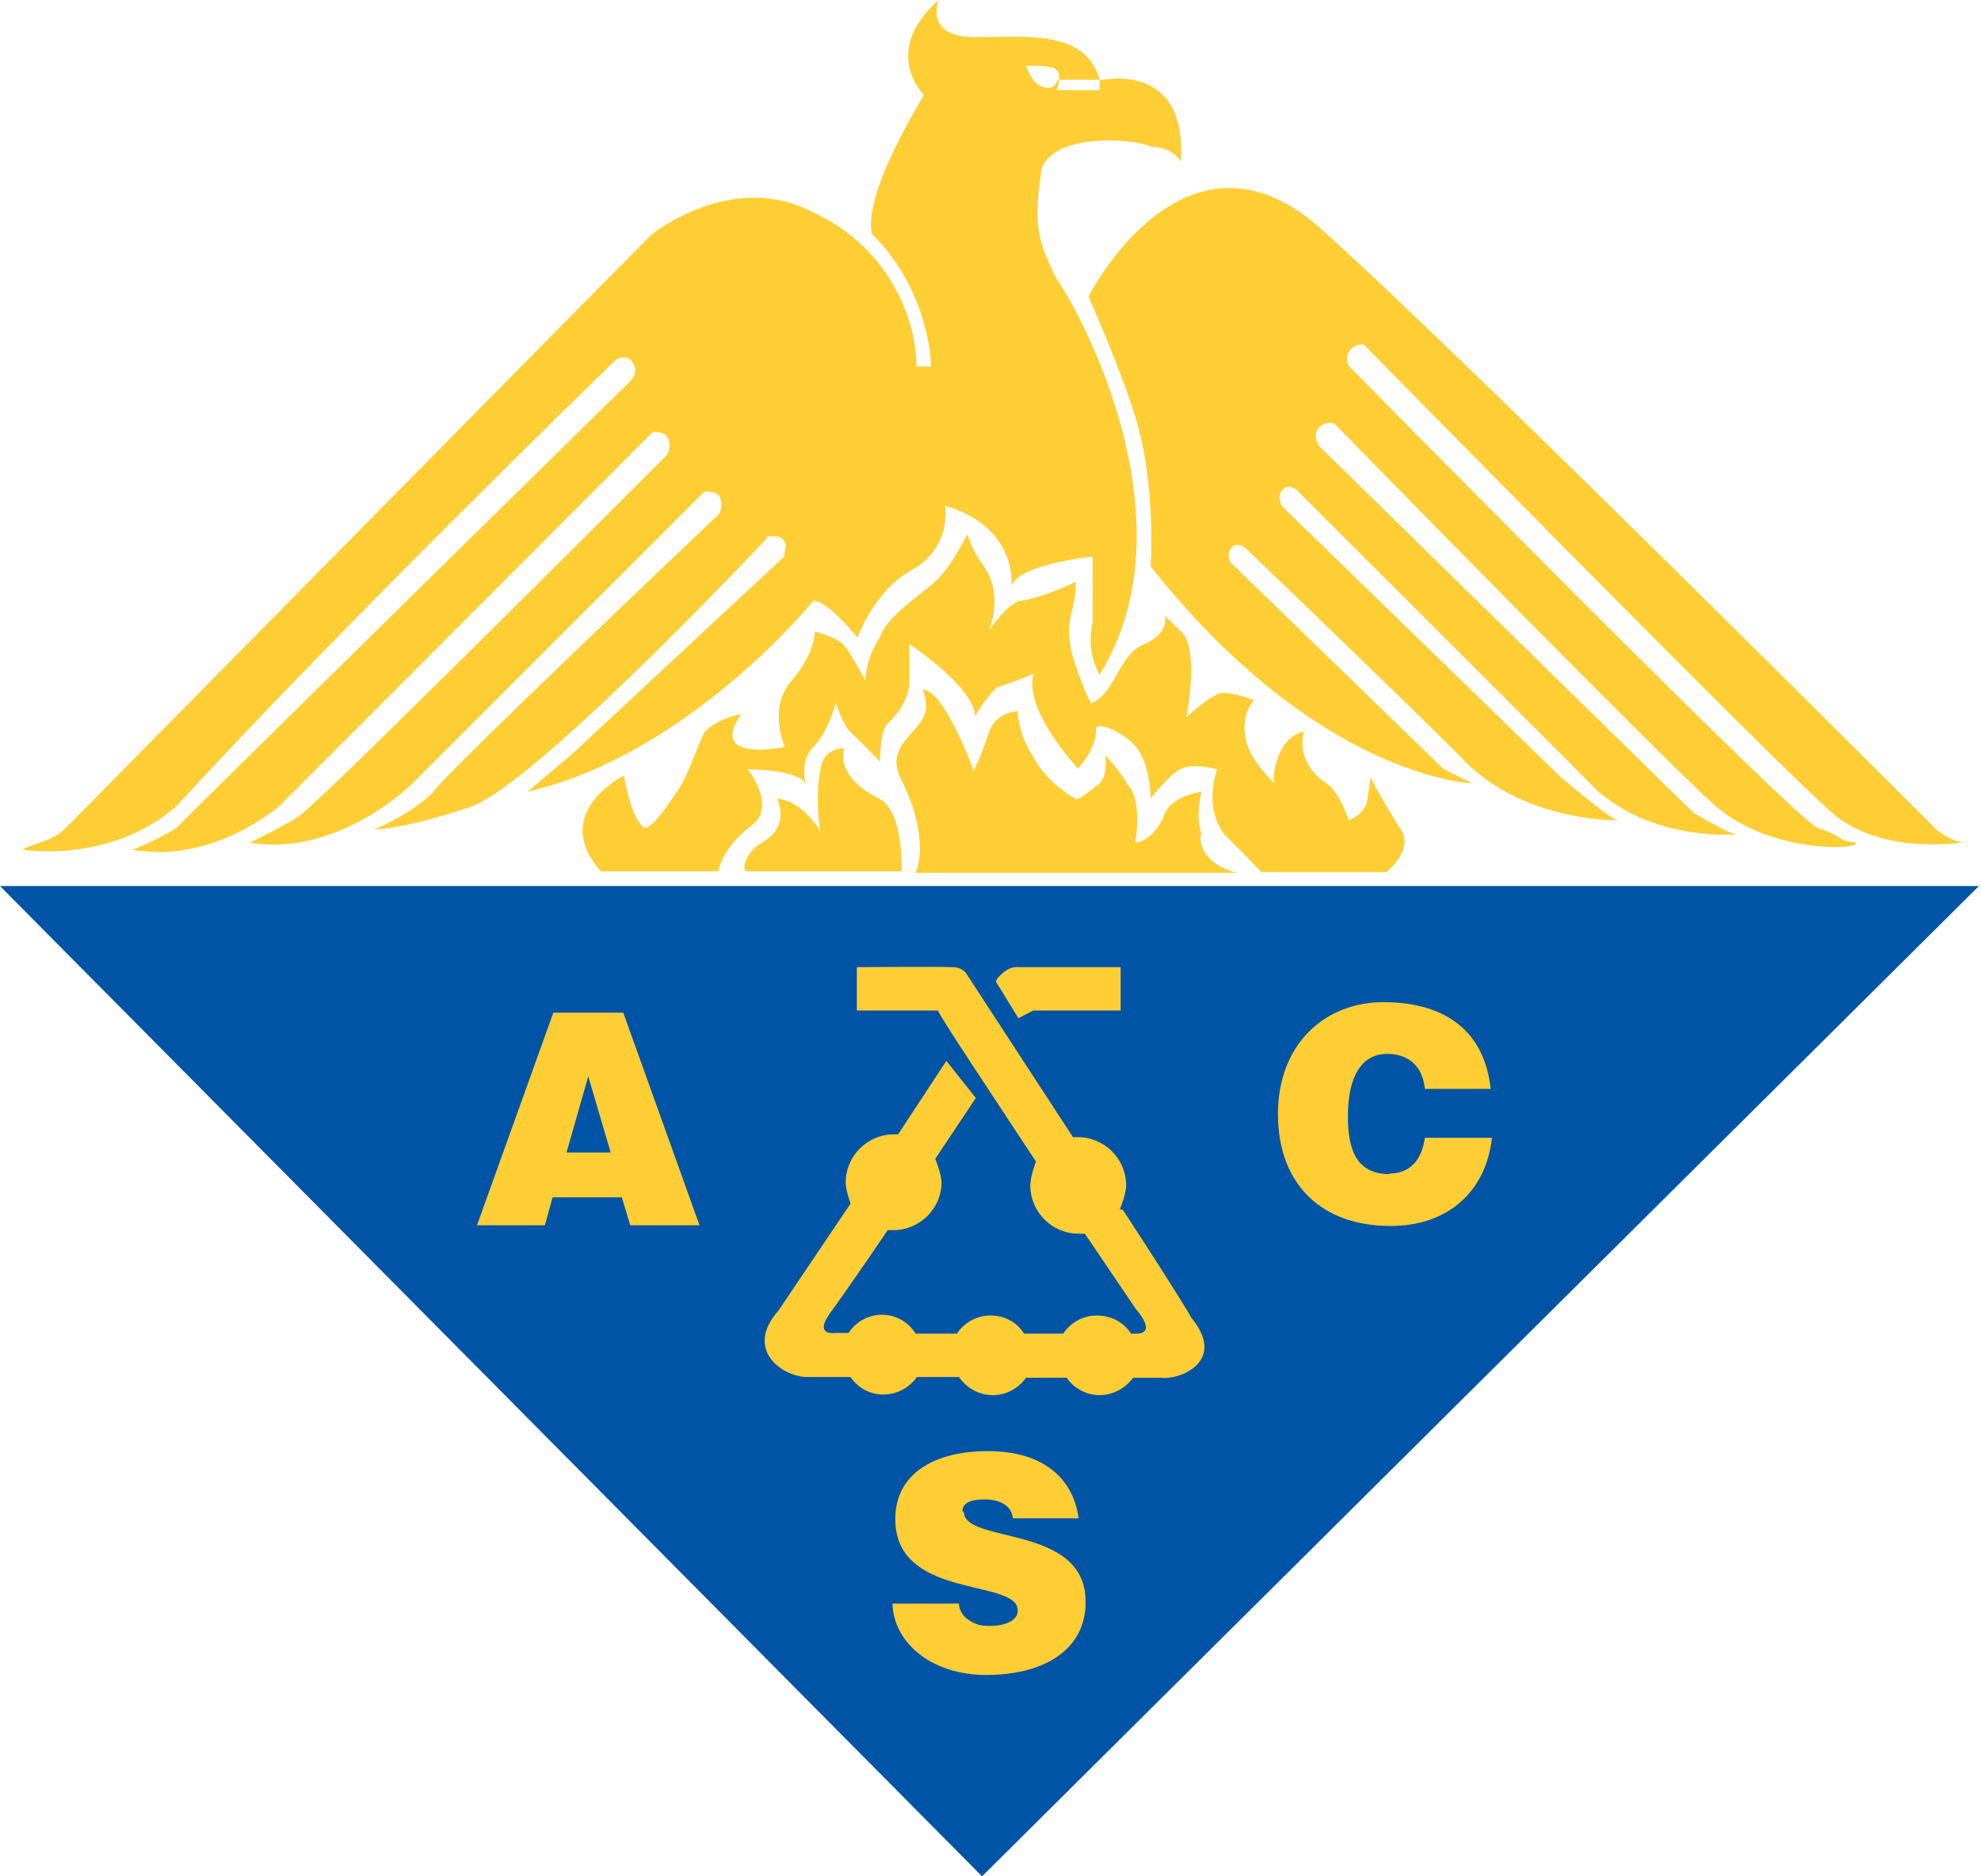
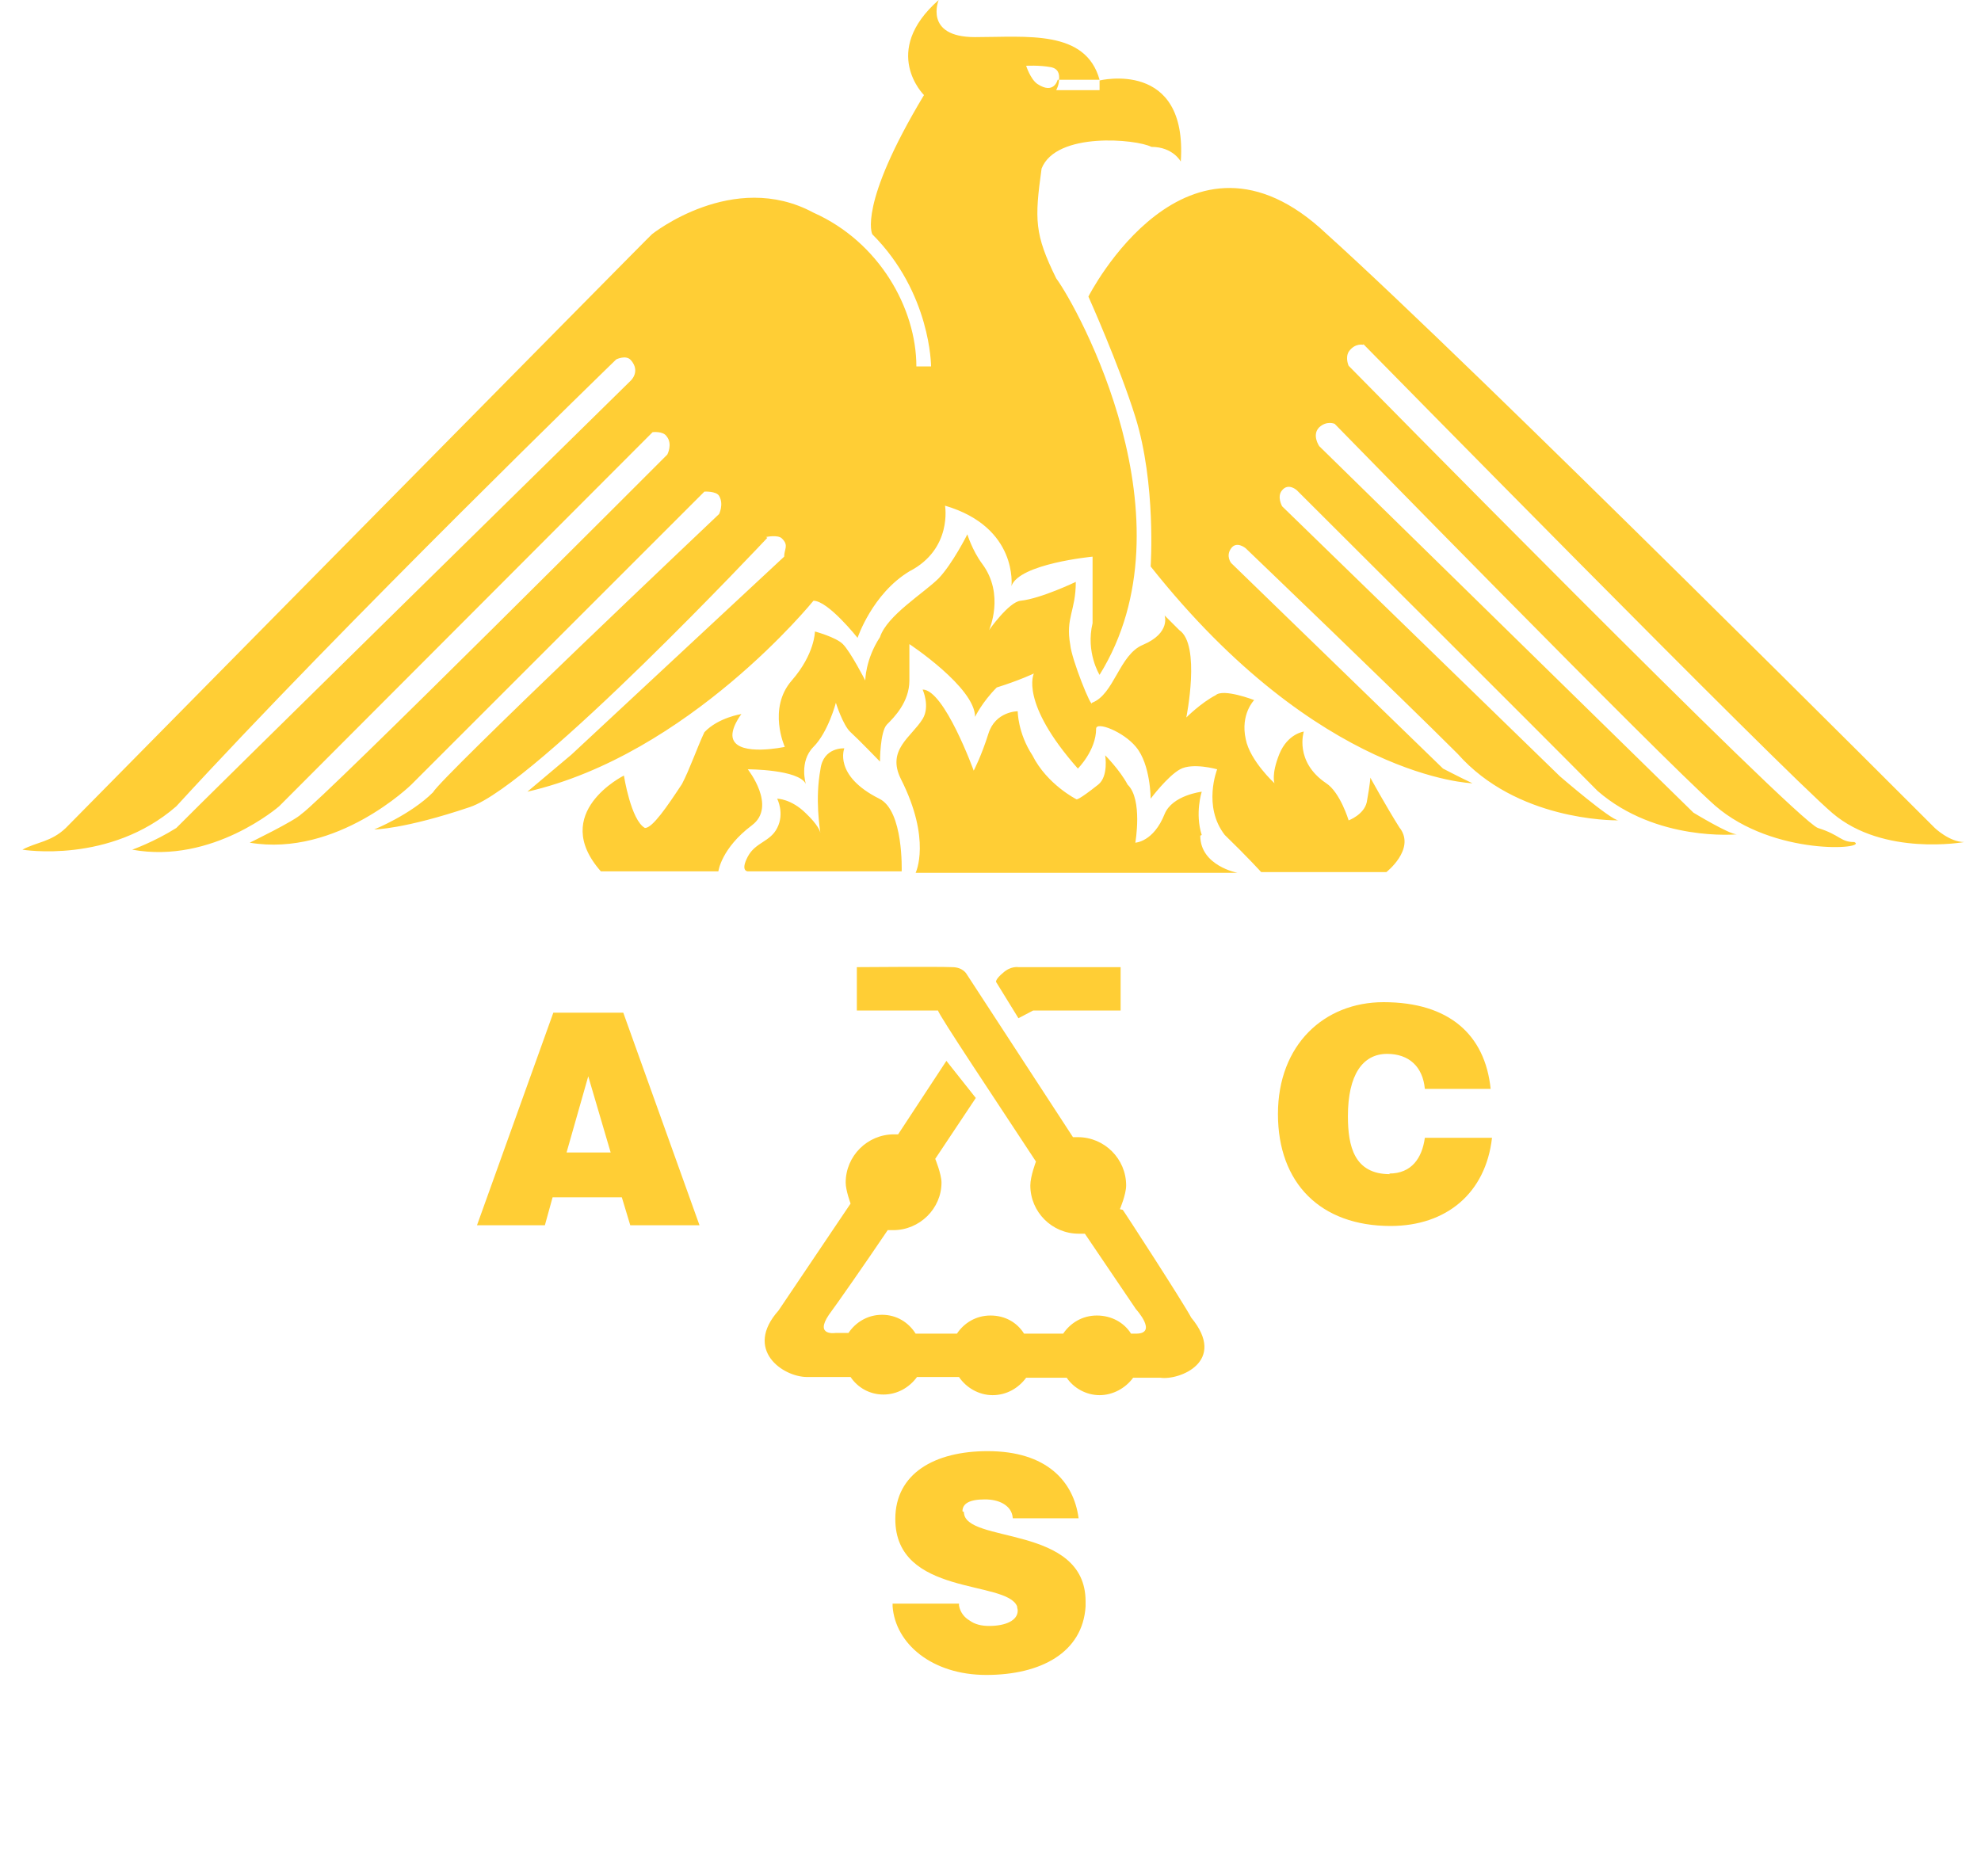
<svg xmlns="http://www.w3.org/2000/svg" width="19" height="18" viewBox="0 0 19 18" fill="none">
-   <path d="M0 8.5L9.419 18L18.98 8.5H0Z" fill="#0054A6" />
  <path d="M8.433 7.662C7.99 7.44 8.098 7.179 8.098 7.179C8.098 7.179 7.896 7.165 7.869 7.38C7.816 7.668 7.863 7.943 7.869 7.997C7.869 7.977 7.843 7.91 7.729 7.802C7.588 7.662 7.454 7.662 7.454 7.662C7.454 7.662 7.527 7.802 7.454 7.943C7.386 8.078 7.246 8.078 7.172 8.218C7.098 8.359 7.172 8.359 7.172 8.359H8.648C8.648 8.359 8.668 7.776 8.433 7.662ZM9.231 14.498C9.231 14.424 9.298 14.384 9.446 14.384C9.513 14.384 9.574 14.397 9.621 14.424C9.667 14.451 9.708 14.491 9.714 14.565H10.345C10.298 14.21 10.037 13.921 9.473 13.921C8.963 13.921 8.587 14.136 8.587 14.572C8.587 15.316 9.654 15.155 9.755 15.41C9.755 15.424 9.761 15.437 9.761 15.451C9.761 15.545 9.647 15.598 9.486 15.598C9.419 15.598 9.352 15.585 9.298 15.545C9.252 15.518 9.211 15.471 9.198 15.404C9.198 15.404 9.198 15.39 9.198 15.384H8.561C8.561 15.384 8.561 15.397 8.561 15.41C8.587 15.766 8.936 16.068 9.46 16.068C9.983 16.068 10.385 15.853 10.412 15.41C10.412 15.397 10.412 15.384 10.412 15.363C10.412 14.619 9.245 14.813 9.245 14.505M5.434 11.056L5.642 10.325L5.857 11.056H5.434ZM5.307 9.715L4.575 11.754H5.226L5.3 11.486H5.964L6.045 11.754H6.709L5.978 9.715H5.3H5.307ZM11.526 8.01C11.459 7.802 11.526 7.595 11.526 7.595C11.526 7.595 11.244 7.628 11.17 7.809C11.063 8.078 10.889 8.084 10.889 8.084C10.889 8.084 10.962 7.668 10.815 7.527C10.741 7.387 10.6 7.246 10.6 7.246C10.6 7.246 10.634 7.447 10.533 7.527C10.338 7.682 10.325 7.668 10.325 7.668C10.325 7.668 10.043 7.527 9.902 7.246C9.761 7.031 9.761 6.823 9.761 6.823C9.761 6.823 9.547 6.823 9.48 7.038C9.413 7.252 9.339 7.393 9.339 7.393C9.339 7.393 9.057 6.615 8.849 6.615C8.849 6.615 8.923 6.776 8.849 6.897C8.742 7.071 8.5 7.192 8.641 7.474C8.936 8.057 8.782 8.373 8.782 8.373H11.868C11.868 8.373 11.512 8.306 11.512 8.017M10.741 11.6C10.741 11.6 10.801 11.459 10.801 11.372C10.801 11.117 10.593 10.909 10.338 10.909C10.325 10.909 10.291 10.909 10.291 10.909L9.272 9.346C9.272 9.346 9.238 9.278 9.131 9.278C8.997 9.272 8.218 9.278 8.218 9.278V9.694H8.997C8.997 9.728 9.567 10.58 9.936 11.143C9.936 11.143 9.882 11.284 9.882 11.372C9.882 11.627 10.09 11.835 10.345 11.835C10.365 11.835 10.405 11.835 10.405 11.835L10.895 12.559C10.895 12.559 11.11 12.794 10.895 12.794H10.848C10.781 12.687 10.66 12.62 10.52 12.62C10.379 12.62 10.265 12.693 10.197 12.794C10.077 12.794 9.949 12.794 9.822 12.794C9.755 12.687 9.641 12.62 9.5 12.62C9.359 12.62 9.245 12.693 9.178 12.794C9.037 12.794 8.909 12.794 8.782 12.794C8.715 12.687 8.601 12.613 8.46 12.613C8.319 12.613 8.205 12.687 8.138 12.787C8.064 12.787 8.017 12.787 8.017 12.787C8.017 12.787 7.809 12.821 7.95 12.613C8.03 12.505 8.292 12.13 8.514 11.801C8.514 11.801 8.54 11.801 8.567 11.801C8.822 11.801 9.03 11.593 9.03 11.345C9.03 11.264 8.97 11.117 8.97 11.117L9.359 10.533L9.077 10.177L8.614 10.882C8.614 10.882 8.587 10.882 8.574 10.882C8.319 10.882 8.111 11.09 8.111 11.345C8.111 11.419 8.158 11.546 8.158 11.546L7.467 12.572C7.132 12.948 7.507 13.21 7.742 13.21C7.829 13.21 7.977 13.21 8.158 13.21C8.225 13.31 8.339 13.378 8.473 13.378C8.607 13.378 8.722 13.31 8.795 13.21C8.923 13.21 9.064 13.21 9.198 13.21C9.265 13.31 9.386 13.384 9.52 13.384C9.654 13.384 9.768 13.317 9.842 13.217C9.976 13.217 10.104 13.217 10.231 13.217C10.298 13.317 10.419 13.384 10.546 13.384C10.674 13.384 10.795 13.317 10.868 13.217C11.029 13.217 11.13 13.217 11.13 13.217C11.311 13.243 11.774 13.062 11.425 12.64C11.351 12.499 10.768 11.6 10.768 11.606M13.076 3.301C13.076 3.301 17.081 7.38 17.577 7.802C18.067 8.218 18.839 8.078 18.839 8.078C18.698 8.078 18.557 7.943 18.557 7.943C18.557 7.943 14.129 3.509 12.72 2.241C11.385 0.98 10.439 2.845 10.439 2.845C10.439 2.845 10.734 3.502 10.889 3.999C11.09 4.643 11.036 5.434 11.036 5.434C12.653 7.474 14.122 7.514 14.122 7.514C13.981 7.447 13.84 7.373 13.84 7.373L11.808 5.401C11.808 5.401 11.754 5.334 11.808 5.26C11.861 5.186 11.948 5.26 11.948 5.26C11.948 5.26 13.418 6.669 13.981 7.232C14.545 7.87 15.457 7.87 15.524 7.87C15.451 7.87 14.961 7.447 14.961 7.447L12.297 4.857C12.297 4.857 12.244 4.763 12.297 4.703C12.358 4.629 12.438 4.703 12.438 4.703C12.438 4.703 14.833 7.091 15.323 7.588C15.887 8.078 16.658 8.004 16.658 8.004C16.584 8.004 16.242 7.796 16.242 7.796L12.653 4.28C12.653 4.28 12.579 4.173 12.653 4.099C12.727 4.032 12.801 4.066 12.801 4.066C12.801 4.066 15.893 7.232 16.45 7.729C17.014 8.218 17.926 8.145 17.785 8.078C17.651 8.078 17.651 8.01 17.436 7.943C17.222 7.87 12.935 3.509 12.935 3.509C12.935 3.509 12.901 3.435 12.935 3.375C12.995 3.287 13.076 3.308 13.076 3.308M13.425 7.943C13.29 7.729 13.143 7.46 13.143 7.46C13.143 7.46 13.143 7.507 13.109 7.695C13.082 7.816 12.935 7.87 12.935 7.87C12.935 7.87 12.854 7.601 12.72 7.514C12.411 7.306 12.505 7.018 12.505 7.018C12.505 7.018 12.351 7.038 12.271 7.232C12.19 7.433 12.224 7.514 12.224 7.514C12.224 7.514 11.989 7.299 11.948 7.091C11.895 6.85 12.029 6.716 12.029 6.716C12.029 6.716 11.734 6.602 11.66 6.669C11.519 6.742 11.378 6.883 11.378 6.883C11.378 6.883 11.519 6.186 11.311 6.045L11.17 5.904C11.17 5.904 11.231 6.072 10.962 6.186C10.734 6.28 10.687 6.662 10.473 6.742C10.473 6.81 10.278 6.327 10.265 6.186C10.218 5.924 10.318 5.864 10.318 5.582C10.318 5.582 9.983 5.743 9.788 5.763C9.674 5.776 9.486 6.045 9.486 6.045C9.486 6.045 9.641 5.703 9.419 5.407C9.325 5.28 9.278 5.126 9.278 5.126C9.278 5.126 9.137 5.407 9.003 5.548C8.862 5.689 8.507 5.904 8.44 6.112C8.299 6.327 8.299 6.528 8.299 6.528C8.299 6.528 8.158 6.253 8.084 6.179C8.017 6.112 7.816 6.058 7.816 6.058C7.816 6.058 7.816 6.273 7.594 6.528C7.36 6.796 7.527 7.165 7.527 7.165C7.527 7.165 7.091 7.259 7.031 7.091C6.997 6.997 7.111 6.85 7.111 6.85C7.111 6.85 6.89 6.883 6.756 7.024C6.689 7.165 6.615 7.38 6.541 7.521C6.4 7.735 6.259 7.943 6.186 7.943C6.051 7.87 5.984 7.44 5.984 7.44C5.984 7.44 5.266 7.796 5.763 8.359H6.89C6.89 8.359 6.917 8.138 7.212 7.917C7.454 7.735 7.172 7.38 7.172 7.38C7.172 7.38 7.662 7.38 7.729 7.521C7.729 7.521 7.662 7.306 7.802 7.165C7.943 7.024 8.017 6.742 8.017 6.742C8.017 6.742 8.084 6.957 8.158 7.024C8.232 7.091 8.44 7.306 8.44 7.306C8.44 7.306 8.44 7.018 8.507 6.95C8.574 6.883 8.722 6.736 8.722 6.528V6.179C8.722 6.179 9.352 6.595 9.352 6.877C9.352 6.877 9.419 6.736 9.56 6.595C9.775 6.528 9.916 6.461 9.916 6.461C9.916 6.461 9.775 6.736 10.338 7.373C10.338 7.373 10.513 7.199 10.513 6.991C10.513 6.917 10.774 7.018 10.895 7.165C11.036 7.333 11.036 7.662 11.036 7.662C11.036 7.662 11.197 7.447 11.318 7.38C11.439 7.313 11.674 7.38 11.674 7.38C11.674 7.38 11.533 7.735 11.747 8.01C11.962 8.218 12.096 8.366 12.096 8.366H13.297C13.297 8.366 13.572 8.151 13.431 7.95M7.346 5.152C7.346 5.152 7.46 5.126 7.5 5.166C7.568 5.233 7.521 5.267 7.521 5.34L5.481 7.239L5.058 7.595C6.608 7.239 7.802 5.763 7.802 5.763C7.943 5.763 8.225 6.119 8.225 6.119C8.225 6.119 8.366 5.696 8.722 5.481C9.137 5.267 9.064 4.851 9.064 4.851C9.768 5.059 9.701 5.622 9.701 5.622C9.775 5.407 10.479 5.34 10.479 5.34V5.978C10.412 6.259 10.546 6.474 10.546 6.474C11.466 4.991 10.338 2.952 10.13 2.67C9.922 2.247 9.922 2.107 9.99 1.617C10.13 1.261 10.902 1.335 11.043 1.409C11.251 1.409 11.325 1.55 11.325 1.55C11.392 0.564 10.546 0.772 10.546 0.772V0.865H10.13C10.13 0.865 10.157 0.818 10.157 0.765H10.144C10.144 0.765 10.11 0.912 9.949 0.805C9.882 0.758 9.842 0.631 9.842 0.631C9.842 0.631 9.969 0.624 10.077 0.644C10.15 0.657 10.164 0.711 10.157 0.765H10.546C10.412 0.282 9.849 0.356 9.352 0.356C8.856 0.356 9.003 0 9.003 0C8.44 0.496 8.862 0.912 8.862 0.912C8.225 1.972 8.366 2.247 8.366 2.247C8.93 2.811 8.93 3.515 8.93 3.515H8.789C8.789 2.959 8.433 2.321 7.802 2.04C7.031 1.624 6.253 2.247 6.253 2.247C6.253 2.241 0.771 7.802 0.631 7.943C0.49 8.078 0.349 8.078 0.215 8.151C0.215 8.151 1.053 8.292 1.691 7.735C3.301 5.978 5.91 3.448 5.91 3.448C5.91 3.448 6.004 3.401 6.051 3.455C6.145 3.562 6.051 3.65 6.051 3.65C6.051 3.65 1.825 7.802 1.691 7.943C1.476 8.078 1.268 8.151 1.268 8.151C2.039 8.292 2.677 7.735 2.677 7.735L6.259 4.146C6.259 4.146 6.36 4.133 6.394 4.186C6.454 4.26 6.4 4.361 6.4 4.361C6.4 4.361 3.099 7.668 2.891 7.809C2.824 7.876 2.395 8.084 2.395 8.084C3.234 8.225 3.945 7.527 3.945 7.527L6.756 4.716C6.756 4.716 6.87 4.71 6.897 4.757C6.944 4.837 6.897 4.931 6.897 4.931C6.897 4.931 4.227 7.46 4.153 7.601C3.938 7.816 3.589 7.957 3.589 7.957C3.589 7.957 3.871 7.957 4.508 7.742C5.139 7.527 7.36 5.159 7.36 5.159M13.331 11.264C12.988 11.264 12.928 10.996 12.928 10.707C12.928 10.312 13.069 10.11 13.304 10.11C13.512 10.11 13.646 10.231 13.666 10.446H14.297C14.243 9.922 13.894 9.614 13.27 9.614C12.7 9.614 12.257 10.023 12.257 10.687C12.257 11.351 12.666 11.761 13.337 11.761C13.874 11.761 14.25 11.445 14.31 10.915H13.666C13.639 11.11 13.539 11.258 13.324 11.258M9.909 9.694H10.748V9.278H9.768C9.768 9.278 9.694 9.265 9.621 9.332C9.547 9.393 9.553 9.419 9.553 9.419L9.768 9.768L9.909 9.694Z" fill="#FFCE35" />
</svg>